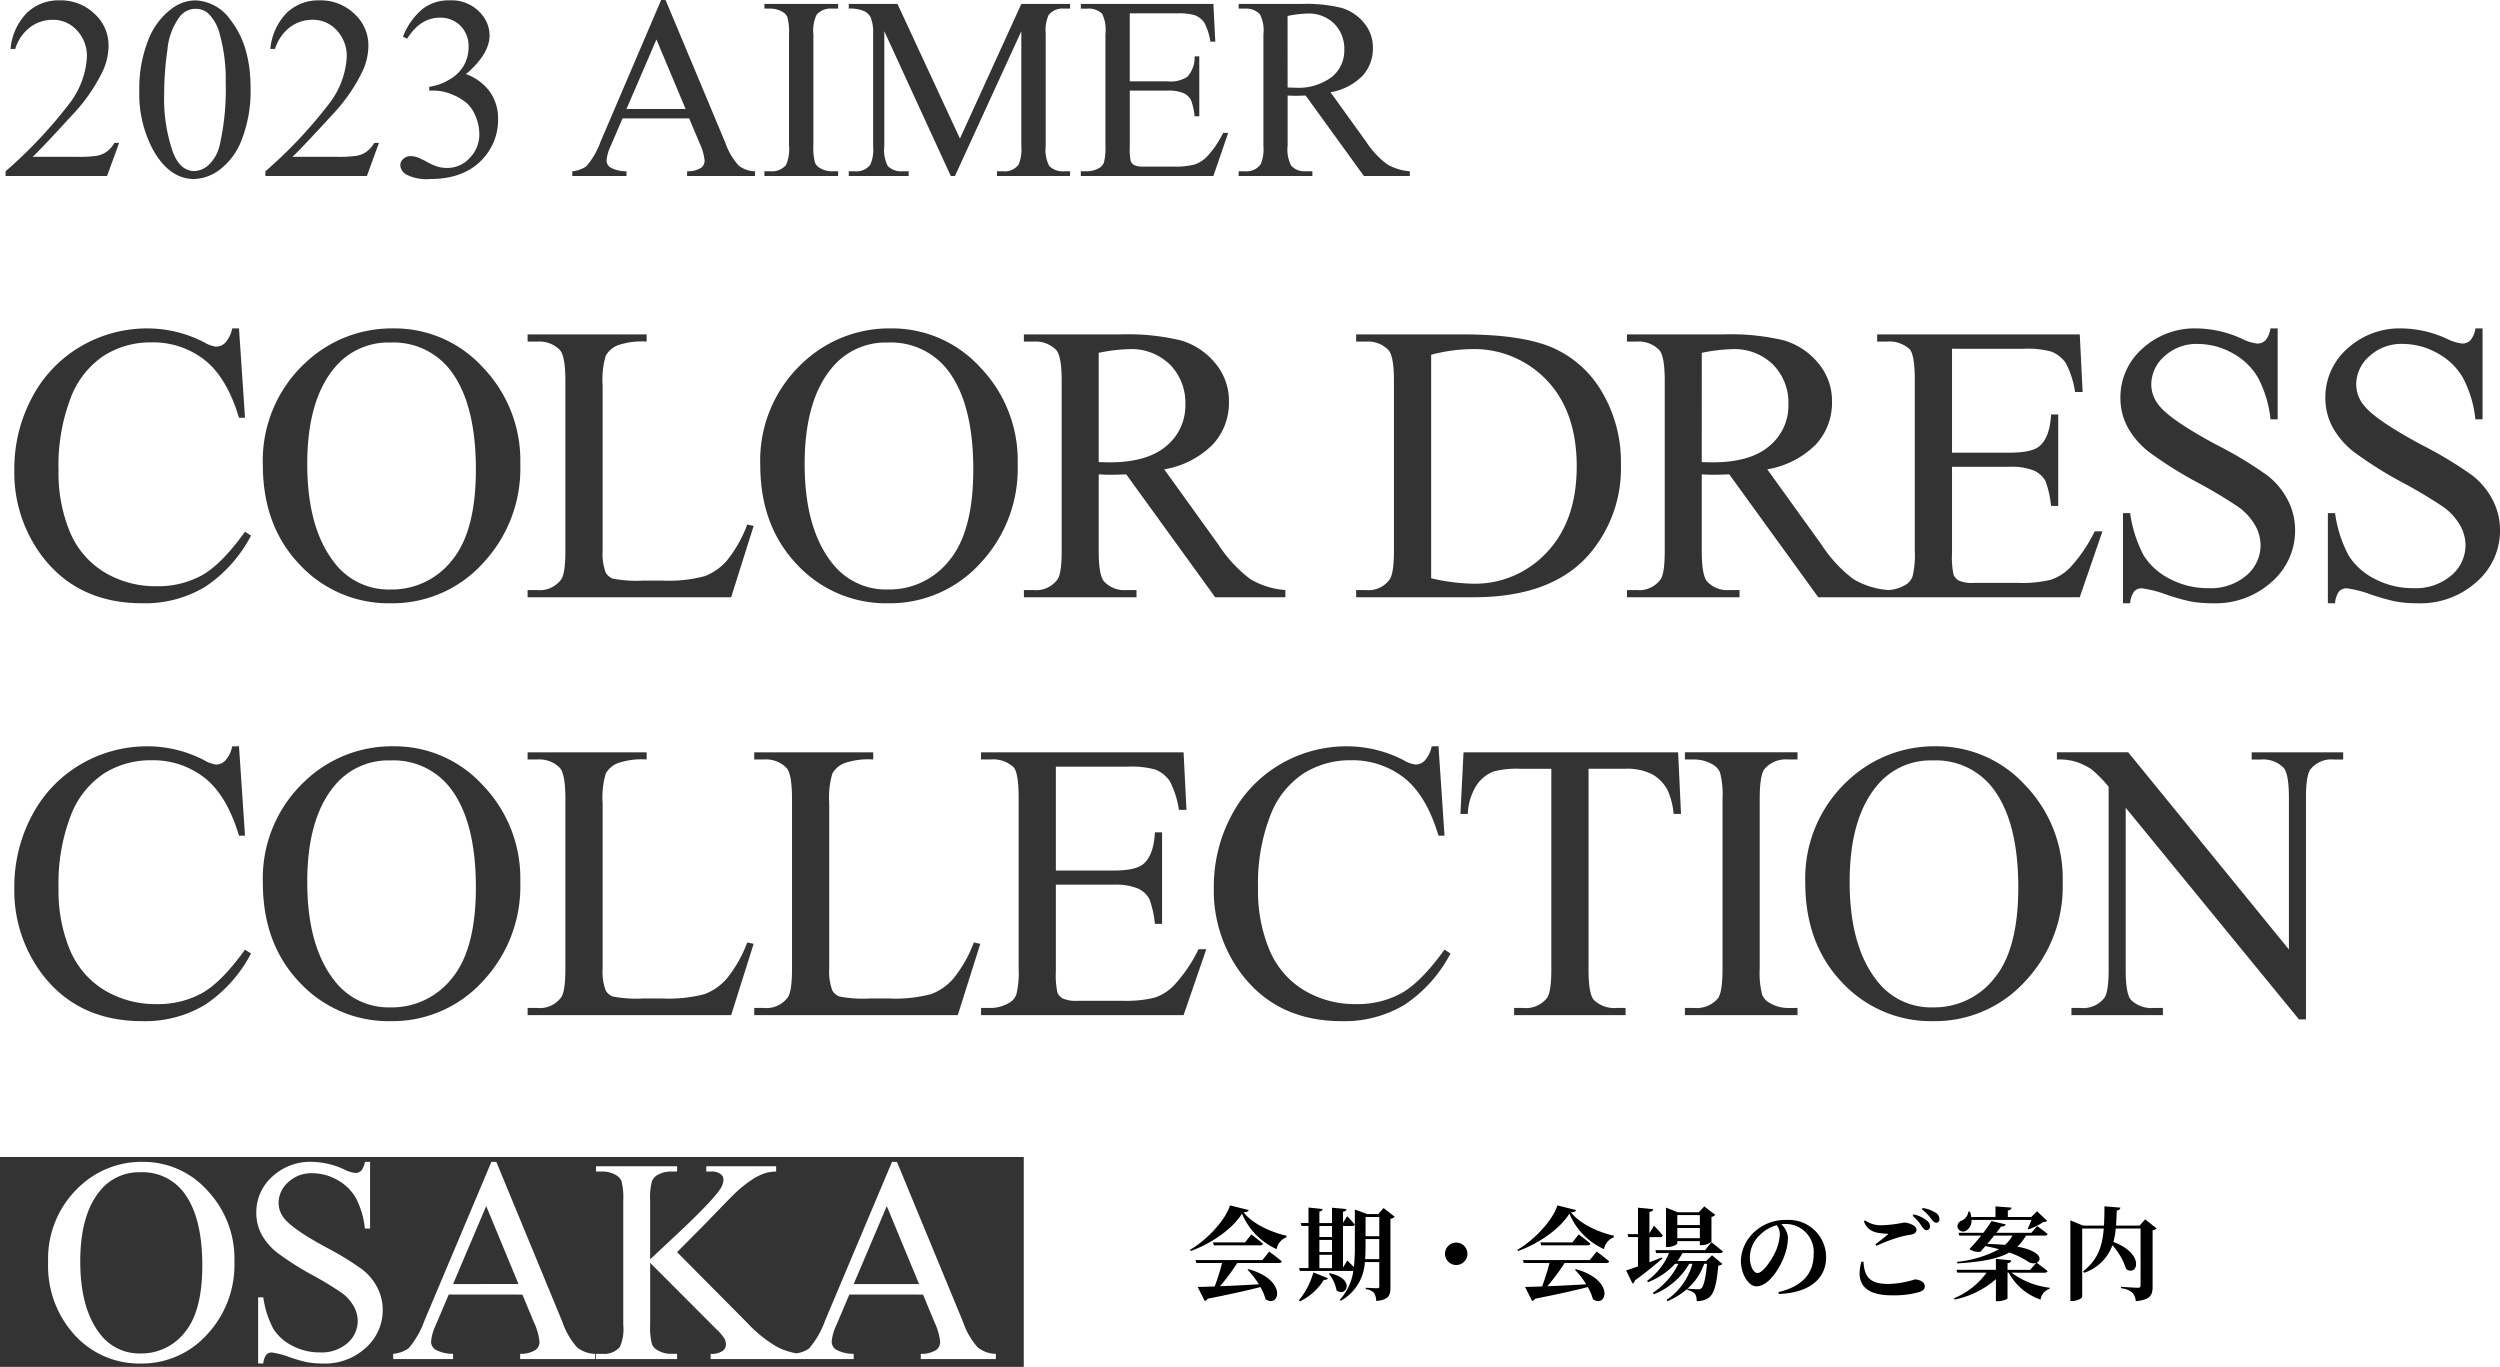
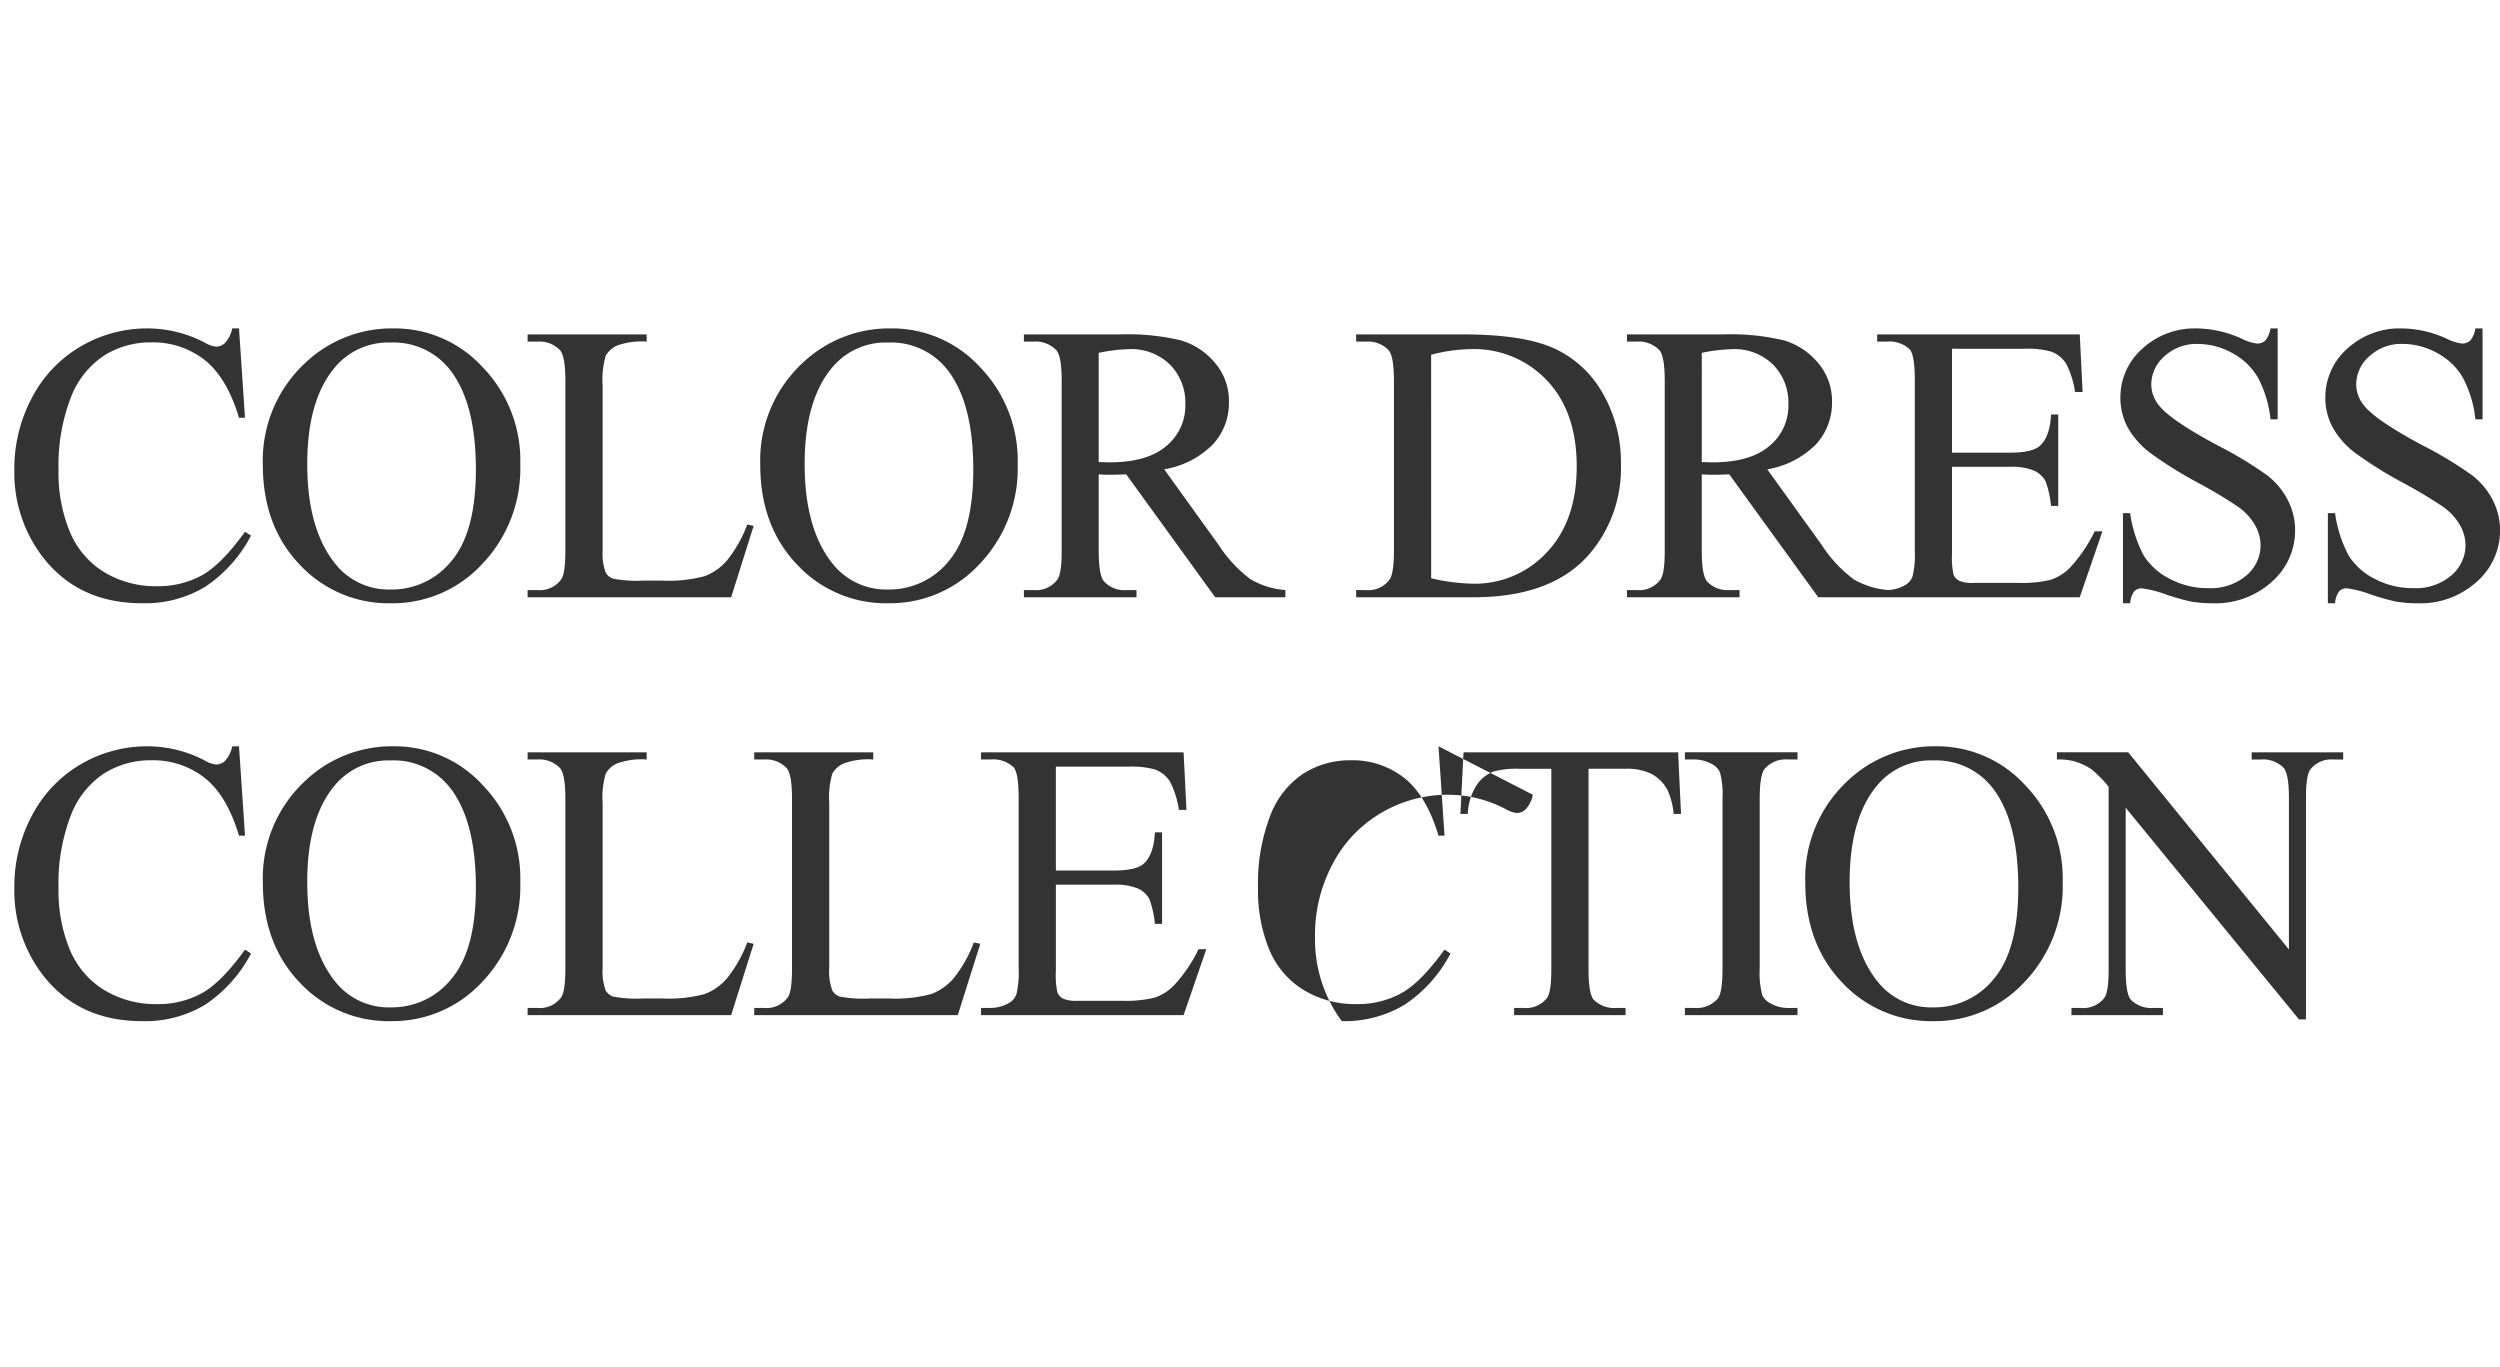
<svg xmlns="http://www.w3.org/2000/svg" height="189.381" viewBox="0 0 346.376 189.381" width="346.376">
-   <path d="m-57.092-4.452h-9.268l.112.406h3.57a31.091 31.091 0 0 1 -1.022 3.246c-.98.042-1.792.07-2.366.07l.98 1.946a.591.591 0 0 0 .406-.306c3.332-.672 5.628-1.176 7.308-1.624a6.878 6.878 0 0 1 .714 1.68c1.862 1.33 3.164-2.618-2.366-4.158l-.126.084a12.237 12.237 0 0 1 1.568 2.016c-1.988.112-3.85.21-5.39.266a27.84 27.84 0 0 0 2.394-3.22h5.778c.21 0 .35-.07.392-.224-.658-.56-1.736-1.358-1.736-1.358zm-2.408-2.448h-4.438l.112.406h6.44c.2 0 .336-.07.378-.224-.616-.532-1.624-1.288-1.624-1.288zm-2.086-5.124c-.574 1.946-3.094 4.732-5.544 6.16l.1.154c2.87-1.008 5.838-3.108 7.112-5.18a9.33 9.33 0 0 0 4.8 4.928 2.126 2.126 0 0 1 1.344-1.638l.014-.224c-2.1-.476-4.676-1.61-5.936-3.234.448-.042.644-.126.7-.322zm9.7 13.286a7.833 7.833 0 0 0 3.3-2.968c.308.028.5-.07.574-.224l-2.016-.812a10.657 10.657 0 0 1 -2.016 3.878zm4-3.808a4.964 4.964 0 0 1 1.064 2.3c1.358 1.036 2.7-1.624-.938-2.38zm5.026-2.03c.042-.546.056-1.106.056-1.638v-1.15h1.9v2.786zm1.96-5.838v2.66h-1.9v-2.66zm-8.3 5.234h1.75v1.848h-1.75zm1.75-3.99v1.526h-1.75v-1.526zm-1.75 1.932h1.75v1.68h-1.75zm8.89-4.424-.728.84h-1.512l-1.736-.63v5.252a21.868 21.868 0 0 1 -.14 2.73c-.406-.448-.9-.924-.9-.924l-.6.98v-5.756h1.26c.182 0 .322-.07.35-.224-.364-.462-1.036-1.134-1.036-1.134l-.574.924v-1.54c.35-.056.448-.2.476-.378l-2-.182v2.128h-1.75v-1.6c.322-.056.42-.182.448-.35l-1.96-.2v2.142h-1.078l.112.406h.966v5.838h-1.3l.112.392h7.406a7.525 7.525 0 0 1 -1.876 4l.154.126a6.519 6.519 0 0 0 3.316-5.35h2v3.346c0 .2-.056.28-.294.28-.28 0-1.582-.07-1.582-.07v.2a1.787 1.787 0 0 1 1.154.516 2.155 2.155 0 0 1 .294 1.12c1.75-.168 1.974-.784 1.974-1.876v-9.506a1.006 1.006 0 0 0 .588-.294zm11.62 6.342a1.559 1.559 0 0 0 -1.55-1.554 1.559 1.559 0 0 0 -1.554 1.554 1.559 1.559 0 0 0 1.554 1.554 1.559 1.559 0 0 0 1.554-1.554zm16.954.868h-9.264l.112.406h3.57a31.091 31.091 0 0 1 -1.022 3.246c-.98.042-1.792.07-2.366.07l.98 1.946a.591.591 0 0 0 .406-.306c3.332-.672 5.628-1.176 7.308-1.624a6.878 6.878 0 0 1 .712 1.68c1.862 1.33 3.164-2.618-2.366-4.158l-.126.084a12.237 12.237 0 0 1 1.568 2.016c-1.988.112-3.85.21-5.39.266a27.84 27.84 0 0 0 2.394-3.22h5.782c.21 0 .35-.07.392-.224-.654-.56-1.734-1.358-1.734-1.358zm-2.404-2.448h-4.438l.112.406h6.44c.2 0 .336-.07.378-.224-.616-.532-1.624-1.288-1.624-1.288zm-2.086-5.124c-.574 1.946-3.094 4.732-5.544 6.16l.1.154c2.87-1.008 5.838-3.108 7.112-5.18a9.33 9.33 0 0 0 4.8 4.928 2.126 2.126 0 0 1 1.344-1.638l.014-.224c-2.1-.476-4.676-1.61-5.936-3.234.448-.042.644-.126.7-.322zm19.74 1.344v1.38h-3.122v-1.386zm-3.122 3.204v-1.414h3.122v1.414zm0 .406h3.122v.56h.28a2.1 2.1 0 0 0 1.33-.5v-3.42a.9.9 0 0 0 .532-.28l-1.526-1.176-.756.812h-2.912l-1.638-.644v5.46h.224c.658 0 1.344-.35 1.344-.49zm-2.128 2.254c-.588.224-1.176.462-1.736.672v-3.486h1.484c.2 0 .322-.07.364-.224a16.432 16.432 0 0 0 -1.218-1.358l-.63 1.064v-2.982c.392-.042.49-.182.518-.378l-2.1-.2v3.668h-1.446l.112.406h1.33v4.06c-.714.252-1.288.448-1.638.56l.882 1.82a.554.554 0 0 0 .322-.434 46.713 46.713 0 0 0 3.812-3.048zm6.244.882c-.182 2-.462 3.136-.8 3.416a.8.8 0 0 1 -.476.112c-.28 0-.98-.042-1.428-.084a8.115 8.115 0 0 0 2.31-3.444zm-.108-.392h-3.994a7.588 7.588 0 0 0 .7-1.092h5.194c.21 0 .35-.07.392-.224-.602-.532-1.582-1.288-1.582-1.288l-.868 1.106h-6.888l.112.406h1.778a9 9 0 0 1 -3.038 3.85l.126.182a10.06 10.06 0 0 0 3.752-2.548h.462a10.115 10.115 0 0 1 -3.546 4.018l.154.2a9.944 9.944 0 0 0 4.89-4.218h.434a8.768 8.768 0 0 1 -3.57 5l.112.182a10.372 10.372 0 0 0 2.772-1.724v.182a1.884 1.884 0 0 1 1.036.5 1.628 1.628 0 0 1 .238 1.022 2.721 2.721 0 0 0 1.666-.444c.728-.518 1.12-1.82 1.33-4.466a.879.879 0 0 0 .574-.238l-1.428-1.19zm10.2-3.752a6.74 6.74 0 0 1 -.63 2.52c-.448.966-1.68 2.9-2.464 2.9-.588 0-1.064-1.036-1.064-2.142a4.318 4.318 0 0 1 1.26-3 5.415 5.415 0 0 1 2.464-1.484 2.061 2.061 0 0 1 .434 1.206zm-.14 8.33c4.7-.2 6.552-2.464 6.552-5.11a5.185 5.185 0 0 0 -5.5-5.152 6.288 6.288 0 0 0 -4.256 1.5 5.659 5.659 0 0 0 -2.056 4.156c0 1.82 1.036 3.542 2.156 3.542 1.708 0 3.276-2.548 3.906-4.326a7.386 7.386 0 0 0 .462-2.492 2.9 2.9 0 0 0 -.924-1.778 3.77 3.77 0 0 1 .56-.042 3.881 3.881 0 0 1 3.92 4.228c0 2.422-1.33 4.368-4.872 5.208zm11.44-4.466c-.77 2.7.126 4.648 4.214 4.648a13.083 13.083 0 0 0 3.794-.448c.6-.224.77-.406.77-.854 0-.588-.854-.9-1.372-.9a13.445 13.445 0 0 1 -3.64.63c-2.772 0-3.346-1.12-3.486-3.094zm2.072-2.212a24.216 24.216 0 0 1 3.328-1.246c.518-.14 1.05-.224 1.5-.308.5-.1.728-.308.728-.7 0-.532-1.078-.966-1.75-.966a17.427 17.427 0 0 1 -2.884.364 3.763 3.763 0 0 1 -2.494-.672l-.154.14c.554 1.47 1.754 1.652 3.196 1.708.168.014.182.056.07.154-.406.336-1.12.91-1.666 1.316zm6.3-5.054a6.152 6.152 0 0 1 1.274 1.288c.28.35.434.56.714.56a.432.432 0 0 0 .448-.49 1.034 1.034 0 0 0 -.49-.868 4.59 4.59 0 0 0 -1.82-.672zm-1.274.9a6.835 6.835 0 0 1 1.26 1.442c.224.336.406.532.63.546a.489.489 0 0 0 .518-.5 1.032 1.032 0 0 0 -.406-.808 4.618 4.618 0 0 0 -1.862-.882zm16.45.574a8.358 8.358 0 0 1 -.532 1.232l.14.07a8.689 8.689 0 0 0 2.044-1.012c.28-.014.434-.056.532-.168l-1.4-1.33-.8.8h-3.246v-.9c.378-.07.49-.21.5-.406l-2.212-.168v1.47h-3.36a3.179 3.179 0 0 0 -.182-.742h-.21a1.591 1.591 0 0 1 -.9 1.232.842.842 0 0 0 -.588 1.008.815.815 0 0 0 1.162.406 1.589 1.589 0 0 0 .756-1.5zm-2.618 2.166a5.113 5.113 0 0 1 -1.036 1.288c-.714-.07-1.54-.112-2.464-.126.322-.378.658-.784.952-1.162zm4.48 5.14c.2 0 .336-.07.378-.224-.546-.448-1.358-1.05-1.512-1.162.77-.336.714-1.6-2.674-2.226a6.9 6.9 0 0 0 1.2-1.526h2.618c.2 0 .336-.07.378-.224-.56-.476-1.456-1.092-1.456-1.092l-.784.924h-4.868c.28-.35.5-.644.658-.868.378.028.56-.1.644-.294l-1.96-.462a19.5 19.5 0 0 1 -1.132 1.622h-3.446l.112.392h3.024a24.521 24.521 0 0 1 -1.624 1.862 2.265 2.265 0 0 0 1.5.392q.315-.336.714-.8c.686.126 1.316.28 1.89.434a15.792 15.792 0 0 1 -5.826 1.752l.056.21c3.416-.21 5.628-.63 7.182-1.512a11.944 11.944 0 0 1 2.646 1.288 1.235 1.235 0 0 0 1.078.154l-.812.966h-3.15v-.924c.392-.056.49-.2.518-.392l-2.128-.2v1.512h-5.46l.112.392h4.06a10.641 10.641 0 0 1 -4.508 3.546l.084.182a12.531 12.531 0 0 0 5.712-2.828v3.052h.266c.644 0 1.344-.266 1.344-.392v-3.554h.168a7.879 7.879 0 0 0 4.41 3.724 1.807 1.807 0 0 1 1.246-1.486l.014-.154a11.019 11.019 0 0 1 -5.282-2.084zm13.9-7.392-.77.868h-3.26c.042-.658.07-1.358.1-2.1.336-.042.476-.2.5-.392l-2.21-.184c0 .952-.014 1.848-.07 2.674h-2.884l-1.764-.728v11.172h.266c.7 0 1.372-.392 1.372-.6v-9.438h2.982c-.182 2.422-.8 4.326-2.856 5.922l.154.21a6.3 6.3 0 0 0 3.906-3.822 9.107 9.107 0 0 1 1.9 3.3c1.568 1.12 2.688-2.086-1.764-3.752a9.564 9.564 0 0 0 .322-1.862h3.444v7.886c0 .21-.084.322-.35.322-.462 0-2.366-.126-2.366-.126v.2a2.787 2.787 0 0 1 1.568.6 1.835 1.835 0 0 1 .476 1.19c2.044-.2 2.338-.868 2.338-2v-7.816a1.147 1.147 0 0 0 .56-.266z" transform="translate(232 179.033)" />
  <g fill="#333">
    <path d="m33.113-37.249.833 12.38h-.833q-1.665-5.559-4.753-8a11.579 11.579 0 0 0 -7.412-2.444 12.061 12.061 0 0 0 -6.553 1.84 12.168 12.168 0 0 0 -4.606 5.868 26.136 26.136 0 0 0 -1.679 10.015 21.271 21.271 0 0 0 1.585 8.567 11.872 11.872 0 0 0 4.767 5.559 13.71 13.71 0 0 0 7.264 1.934 12.6 12.6 0 0 0 6.257-1.517q2.717-1.518 5.962-6.03l.833.537a19.12 19.12 0 0 1 -6.392 7.117 16.178 16.178 0 0 1 -8.674 2.256q-9.05 0-14.019-6.714a19.2 19.2 0 0 1 -3.706-11.763 20.889 20.889 0 0 1 2.444-10.017 17.682 17.682 0 0 1 6.727-7.076 18.176 18.176 0 0 1 9.359-2.511 17.153 17.153 0 0 1 7.788 1.934 4.226 4.226 0 0 0 1.611.591 1.773 1.773 0 0 0 1.262-.51 4.185 4.185 0 0 0 .994-2.014zm21.487 0a16.516 16.516 0 0 1 12.286 5.385 18.589 18.589 0 0 1 5.2 13.441 19.144 19.144 0 0 1 -5.241 13.777 16.89 16.89 0 0 1 -12.675 5.479 16.8 16.8 0 0 1 -12.636-5.345q-5.116-5.344-5.116-13.831a18.424 18.424 0 0 1 5.908-14.157 17.429 17.429 0 0 1 12.274-4.749zm-.51 1.96a9.609 9.609 0 0 0 -7.842 3.625q-3.679 4.512-3.679 13.213 0 8.916 3.813 13.723a9.423 9.423 0 0 0 7.734 3.652 10.568 10.568 0 0 0 8.473-4q3.344-4 3.344-12.622 0-9.346-3.679-13.938a9.923 9.923 0 0 0 -8.165-3.652zm49.443 25.217.886.188-3.119 9.884h-28.2v-.994h1.37a3.662 3.662 0 0 0 3.3-1.5q.564-.859.564-3.975v-23.5q0-3.411-.752-4.27a3.945 3.945 0 0 0 -3.115-1.182h-1.367v-.994h16.494v.994a10.061 10.061 0 0 0 -4.069.537 3.285 3.285 0 0 0 -1.6 1.423 11.718 11.718 0 0 0 -.43 4.109v22.88a7.444 7.444 0 0 0 .43 3.062 1.919 1.919 0 0 0 .994.833 17.433 17.433 0 0 0 4.189.269h2.659a19.263 19.263 0 0 0 5.881-.618 7.658 7.658 0 0 0 3.088-2.189 17.937 17.937 0 0 0 2.796-4.956zm19.983-27.178a16.516 16.516 0 0 1 12.284 5.386 18.589 18.589 0 0 1 5.2 13.441 19.144 19.144 0 0 1 -5.237 13.777 16.89 16.89 0 0 1 -12.678 5.479 16.8 16.8 0 0 1 -12.635-5.345q-5.116-5.344-5.116-13.831a18.424 18.424 0 0 1 5.908-14.157 17.429 17.429 0 0 1 12.273-4.749zm-.51 1.96a9.609 9.609 0 0 0 -7.842 3.625q-3.679 4.512-3.679 13.213 0 8.916 3.813 13.723a9.423 9.423 0 0 0 7.734 3.652 10.568 10.568 0 0 0 8.473-4q3.344-4 3.344-12.622 0-9.346-3.679-13.938a9.923 9.923 0 0 0 -8.17-3.651zm55.081 35.29h-9.722l-12.326-17.026q-1.37.054-2.229.054-.349 0-.752-.013t-.833-.04v10.58q0 3.438.752 4.27a3.826 3.826 0 0 0 3.062 1.182h1.423v.993h-15.6v-.994h1.37a3.662 3.662 0 0 0 3.3-1.5q.564-.833.564-3.948v-23.529q0-3.438-.752-4.27a3.945 3.945 0 0 0 -3.115-1.182h-1.37v-.994h13.267a31.549 31.549 0 0 1 8.553.846 9.785 9.785 0 0 1 4.673 3.115 8.105 8.105 0 0 1 1.92 5.411 8.5 8.5 0 0 1 -2.189 5.828 12.362 12.362 0 0 1 -6.781 3.491l7.52 10.447a18.685 18.685 0 0 0 4.431 4.78 11.162 11.162 0 0 0 4.834 1.5zm-25.862-18.718q.51 0 .886.013t.618.013q5.21 0 7.855-2.256a7.22 7.22 0 0 0 2.645-5.747 7.5 7.5 0 0 0 -2.135-5.546 7.642 7.642 0 0 0 -5.653-2.135 23.7 23.7 0 0 0 -4.216.51zm35.669 18.718v-.994h1.37a3.617 3.617 0 0 0 3.276-1.477q.591-.886.591-3.975v-23.525q0-3.411-.752-4.27a3.945 3.945 0 0 0 -3.115-1.182h-1.37v-.994h14.824q8.164 0 12.421 1.853a14.778 14.778 0 0 1 6.848 6.177 19.054 19.054 0 0 1 2.592 9.99 18.221 18.221 0 0 1 -4.619 12.7q-5.184 5.697-15.792 5.697zm10.393-2.632a27.428 27.428 0 0 0 5.72.752 13.58 13.58 0 0 0 10.339-4.377q4.109-4.377 4.109-11.87 0-7.546-4.109-11.9a13.872 13.872 0 0 0 -10.554-4.351 22.8 22.8 0 0 0 -5.505.779zm63.354 2.632h-9.722l-12.326-17.026q-1.37.054-2.229.054-.349 0-.752-.013t-.833-.04v10.58q0 3.438.752 4.27a3.826 3.826 0 0 0 3.062 1.182h1.423v.993h-15.6v-.994h1.37a3.662 3.662 0 0 0 3.3-1.5q.564-.833.564-3.948v-23.529q0-3.438-.752-4.27a3.945 3.945 0 0 0 -3.115-1.182h-1.37v-.994h13.267a31.549 31.549 0 0 1 8.553.846 9.785 9.785 0 0 1 4.673 3.115 8.105 8.105 0 0 1 1.92 5.411 8.5 8.5 0 0 1 -2.189 5.828 12.362 12.362 0 0 1 -6.781 3.491l7.52 10.447a18.685 18.685 0 0 0 4.431 4.78 11.162 11.162 0 0 0 4.834 1.5zm-25.862-18.718q.51 0 .886.013t.618.013q5.21 0 7.855-2.256a7.22 7.22 0 0 0 2.645-5.747 7.5 7.5 0 0 0 -2.135-5.546 7.642 7.642 0 0 0 -5.648-2.134 23.7 23.7 0 0 0 -4.216.51zm34.673-15.71v14.395h8q3.115 0 4.163-.94 1.4-1.235 1.558-4.351h.994v12.676h-.994a13.86 13.86 0 0 0 -.752-3.411 3.362 3.362 0 0 0 -1.584-1.477 8.09 8.09 0 0 0 -3.384-.537h-8v12a11.151 11.151 0 0 0 .215 2.941 1.689 1.689 0 0 0 .752.833 4.567 4.567 0 0 0 2.041.309h6.177a16.735 16.735 0 0 0 4.485-.43 6.689 6.689 0 0 0 2.686-1.692 20.665 20.665 0 0 0 3.411-5.022h1.074l-3.144 9.134h-28.064v-.994h1.289a5.108 5.108 0 0 0 2.444-.618 2.259 2.259 0 0 0 1.168-1.288 12.638 12.638 0 0 0 .309-3.518v-23.66q0-3.464-.7-4.27a4.16 4.16 0 0 0 -3.223-1.074h-1.289v-.994h28.066l.4 7.976h-1.05a12.583 12.583 0 0 0 -1.249-3.948 4.288 4.288 0 0 0 -2.028-1.638 12.164 12.164 0 0 0 -3.787-.4zm45.119-2.82v12.6h-.994a15.69 15.69 0 0 0 -1.732-5.774 9.012 9.012 0 0 0 -3.558-3.411 9.843 9.843 0 0 0 -4.78-1.262 6.5 6.5 0 0 0 -4.619 1.705 5.189 5.189 0 0 0 -1.826 3.881 4.6 4.6 0 0 0 1.155 3.035q1.665 2.014 7.922 5.371a54.745 54.745 0 0 1 6.969 4.2 10.251 10.251 0 0 1 2.874 3.451 9.092 9.092 0 0 1 1.007 4.163 9.426 9.426 0 0 1 -3.209 7.13 11.622 11.622 0 0 1 -8.259 2.992 17.481 17.481 0 0 1 -2.981-.242 30.431 30.431 0 0 1 -3.451-.98 15.473 15.473 0 0 0 -3.317-.846 1.407 1.407 0 0 0 -1.061.4 3.208 3.208 0 0 0 -.577 1.665h-.994v-12.485h.994a17.651 17.651 0 0 0 1.88 5.868 9.03 9.03 0 0 0 3.612 3.236 11.2 11.2 0 0 0 5.331 1.289 7.581 7.581 0 0 0 5.3-1.772 5.49 5.49 0 0 0 1.947-4.189 5.68 5.68 0 0 0 -.739-2.712 8.083 8.083 0 0 0 -2.3-2.551 65.846 65.846 0 0 0 -5.72-3.424 55.49 55.49 0 0 1 -6.647-4.176 11.264 11.264 0 0 1 -2.994-3.437 8.528 8.528 0 0 1 -1.021-4.136 8.965 8.965 0 0 1 3.008-6.754 10.717 10.717 0 0 1 7.654-2.833 15.355 15.355 0 0 1 6.15 1.423 6.327 6.327 0 0 0 2.122.671 1.6 1.6 0 0 0 1.141-.416 3.323 3.323 0 0 0 .712-1.678zm28.388 0v12.6h-.994a15.69 15.69 0 0 0 -1.732-5.774 9.012 9.012 0 0 0 -3.558-3.411 9.843 9.843 0 0 0 -4.775-1.267 6.5 6.5 0 0 0 -4.619 1.705 5.189 5.189 0 0 0 -1.826 3.881 4.6 4.6 0 0 0 1.155 3.035q1.665 2.014 7.922 5.371a54.745 54.745 0 0 1 6.969 4.2 10.251 10.251 0 0 1 2.874 3.451 9.092 9.092 0 0 1 1.007 4.163 9.426 9.426 0 0 1 -3.209 7.13 11.622 11.622 0 0 1 -8.264 2.997 17.481 17.481 0 0 1 -2.981-.242 30.431 30.431 0 0 1 -3.451-.98 15.473 15.473 0 0 0 -3.317-.846 1.407 1.407 0 0 0 -1.061.4 3.208 3.208 0 0 0 -.577 1.665h-.994v-12.485h.994a17.651 17.651 0 0 0 1.88 5.868 9.03 9.03 0 0 0 3.612 3.236 11.2 11.2 0 0 0 5.331 1.289 7.581 7.581 0 0 0 5.3-1.772 5.49 5.49 0 0 0 1.955-4.19 5.68 5.68 0 0 0 -.739-2.712 8.083 8.083 0 0 0 -2.3-2.551 65.846 65.846 0 0 0 -5.72-3.424 55.49 55.49 0 0 1 -6.647-4.176 11.264 11.264 0 0 1 -2.994-3.437 8.528 8.528 0 0 1 -1.021-4.136 8.965 8.965 0 0 1 3.008-6.754 10.717 10.717 0 0 1 7.654-2.833 15.355 15.355 0 0 1 6.15 1.423 6.327 6.327 0 0 0 2.122.671 1.6 1.6 0 0 0 1.141-.416 3.323 3.323 0 0 0 .712-1.678z" transform="translate(0 82.75)" />
-     <path d="m16.506-4.588-1.67 4.588h-14.063v-.65a63.476 63.476 0 0 0 8.737-9.25 11.687 11.687 0 0 0 2.531-6.557 5.186 5.186 0 0 0 -1.389-3.727 4.427 4.427 0 0 0 -3.322-1.455 5.191 5.191 0 0 0 -3.155 1.029 5.968 5.968 0 0 0 -2.066 3.01h-.65a8.178 8.178 0 0 1 2.259-4.992 6.315 6.315 0 0 1 4.544-1.74 6.72 6.72 0 0 1 4.838 1.867 5.894 5.894 0 0 1 1.942 4.395 8.509 8.509 0 0 1 -.844 3.621 23.87 23.87 0 0 1 -4.214 6.029q-4.377 4.781-5.466 5.766h6.222a17 17 0 0 0 2.66-.141 3.47 3.47 0 0 0 1.38-.571 3.74 3.74 0 0 0 1.072-1.222zm2.794-7.189a18.159 18.159 0 0 1 1.23-7.022 9.827 9.827 0 0 1 3.27-4.386 5.518 5.518 0 0 1 3.27-1.143 6.221 6.221 0 0 1 4.922 2.795q2.725 3.463 2.725 9.387a18.5 18.5 0 0 1 -1.2 7.049 9.327 9.327 0 0 1 -3.05 4.21 6.241 6.241 0 0 1 -3.572 1.309q-3.41 0-5.678-4.025a16.375 16.375 0 0 1 -1.917-8.174zm3.445.439a22.423 22.423 0 0 0 1.214 8.038q1 2.619 2.988 2.619a3.12 3.12 0 0 0 1.969-.853 5.427 5.427 0 0 0 1.547-2.856 34.739 34.739 0 0 0 .809-8.525 23.339 23.339 0 0 0 -.844-6.8 6.036 6.036 0 0 0 -1.635-2.865 2.688 2.688 0 0 0 -1.74-.58 2.764 2.764 0 0 0 -2.127 1.06 8.956 8.956 0 0 0 -1.726 4.592 42.649 42.649 0 0 0 -.454 6.17zm29.76 6.75-1.669 4.588h-14.063v-.65a63.476 63.476 0 0 0 8.737-9.25 11.687 11.687 0 0 0 2.531-6.557 5.186 5.186 0 0 0 -1.389-3.727 4.427 4.427 0 0 0 -3.322-1.459 5.191 5.191 0 0 0 -3.155 1.028 5.968 5.968 0 0 0 -2.066 3.015h-.65a8.178 8.178 0 0 1 2.259-4.992 6.315 6.315 0 0 1 4.544-1.74 6.72 6.72 0 0 1 4.838 1.867 5.894 5.894 0 0 1 1.942 4.395 8.509 8.509 0 0 1 -.844 3.621 23.87 23.87 0 0 1 -4.214 6.029q-4.377 4.781-5.467 5.766h6.223a17 17 0 0 0 2.66-.141 3.47 3.47 0 0 0 1.38-.571 3.74 3.74 0 0 0 1.072-1.222zm3.323-14.712a9.683 9.683 0 0 1 2.572-3.719 5.812 5.812 0 0 1 3.876-1.31 5.36 5.36 0 0 1 4.395 1.863 4.556 4.556 0 0 1 1.16 2.971q0 2.6-3.27 5.379a7.077 7.077 0 0 1 3.322 2.461 6.372 6.372 0 0 1 1.125 3.762 7.913 7.913 0 0 1 -1.969 5.361q-2.562 2.954-7.432 2.954a6.259 6.259 0 0 1 -3.278-.6 1.633 1.633 0 0 1 -.87-1.283 1.194 1.194 0 0 1 .413-.9 1.4 1.4 0 0 1 .993-.387 3.039 3.039 0 0 1 .9.141 10.559 10.559 0 0 1 1.354.642 8.592 8.592 0 0 0 1.459.659 4.85 4.85 0 0 0 1.389.193 4.18 4.18 0 0 0 3.116-1.387 4.6 4.6 0 0 0 1.327-3.283 6.336 6.336 0 0 0 -.615-2.707 4.8 4.8 0 0 0 -1-1.494 7.284 7.284 0 0 0 -2.074-1.274 6.7 6.7 0 0 0 -2.689-.571h-.562v-.527a7.263 7.263 0 0 0 2.786-1 5.3 5.3 0 0 0 2.03-1.986 5.236 5.236 0 0 0 .633-2.549 3.924 3.924 0 0 0 -1.134-2.927 3.861 3.861 0 0 0 -2.821-1.116q-2.725 0-4.553 2.918zm39.656 11.32h-9.228l-1.617 3.761a5.955 5.955 0 0 0 -.6 2.074 1.2 1.2 0 0 0 .519.958 4.531 4.531 0 0 0 2.242.537v.65h-7.505v-.65a4.045 4.045 0 0 0 1.934-.686 10.768 10.768 0 0 0 1.986-3.428l8.385-19.617h.615l8.3 19.828a9.038 9.038 0 0 0 1.819 3.1 3.709 3.709 0 0 0 2.276.8v.653h-9.41v-.65a3.526 3.526 0 0 0 1.925-.475 1.224 1.224 0 0 0 .5-.984 7.288 7.288 0 0 0 -.7-2.443zm-.492-1.3-4.043-9.633-4.149 9.632zm21.129 8.63v.65h-10.213v-.65h.844a2.545 2.545 0 0 0 2.145-.861 5.353 5.353 0 0 0 .422-2.707v-15.4a7.893 7.893 0 0 0 -.229-2.391 1.584 1.584 0 0 0 -.721-.756 3.332 3.332 0 0 0 -1.617-.422h-.844v-.65h10.213v.65h-.861a2.524 2.524 0 0 0 -2.127.861 5.167 5.167 0 0 0 -.439 2.707v15.4a7.893 7.893 0 0 0 .229 2.391 1.574 1.574 0 0 0 .738.756 3.233 3.233 0 0 0 1.6.422zm15.609.65-9.21-20.057v15.926a4.877 4.877 0 0 0 .475 2.742 2.606 2.606 0 0 0 2.057.738h.844v.651h-8.3v-.65h.844a2.422 2.422 0 0 0 2.145-.914 5.334 5.334 0 0 0 .387-2.566v-15.575a5.447 5.447 0 0 0 -.352-2.285 1.951 1.951 0 0 0 -.905-.853 4.856 4.856 0 0 0 -2.118-.343v-.65h6.75l8.653 18.65 8.508-18.65h6.75v.65h-.826a2.442 2.442 0 0 0 -2.162.914 5.334 5.334 0 0 0 -.387 2.566v15.575a4.73 4.73 0 0 0 .492 2.742 2.606 2.606 0 0 0 2.057.738h.826v.651h-10.129v-.65h.844a2.394 2.394 0 0 0 2.145-.914 5.334 5.334 0 0 0 .387-2.566v-15.927l-9.194 20.057zm24.8-22.535v9.422h5.238a4.27 4.27 0 0 0 2.725-.615 3.959 3.959 0 0 0 1.02-2.848h.65v8.3h-.65a9.072 9.072 0 0 0 -.492-2.232 2.2 2.2 0 0 0 -1.037-.967 5.3 5.3 0 0 0 -2.215-.352h-5.238v7.857a7.3 7.3 0 0 0 .141 1.925 1.106 1.106 0 0 0 .492.545 2.989 2.989 0 0 0 1.336.2h4.043a10.954 10.954 0 0 0 2.936-.281 4.378 4.378 0 0 0 1.758-1.107 13.526 13.526 0 0 0 2.232-3.287h.7l-2.052 5.975h-18.369v-.65h.844a3.343 3.343 0 0 0 1.6-.4 1.479 1.479 0 0 0 .765-.844 8.273 8.273 0 0 0 .2-2.3v-15.493a5.126 5.126 0 0 0 -.457-2.795 2.723 2.723 0 0 0 -2.109-.7h-.844v-.65h18.369l.264 5.221h-.68a8.236 8.236 0 0 0 -.817-2.584 2.807 2.807 0 0 0 -1.327-1.072 7.962 7.962 0 0 0 -2.479-.264zm38.798 22.535h-6.363l-8.065-11.145q-.9.035-1.459.035-.229 0-.492-.009t-.545-.026v6.926a4.867 4.867 0 0 0 .492 2.795 2.5 2.5 0 0 0 2 .773h.932v.651h-10.213v-.65h.9a2.4 2.4 0 0 0 2.162-.984 5.549 5.549 0 0 0 .369-2.584v-15.4a4.867 4.867 0 0 0 -.492-2.795 2.582 2.582 0 0 0 -2.039-.773h-.9v-.65h8.685a20.65 20.65 0 0 1 5.6.554 6.405 6.405 0 0 1 3.059 2.039 5.305 5.305 0 0 1 1.257 3.542 5.566 5.566 0 0 1 -1.433 3.814 8.092 8.092 0 0 1 -4.438 2.285l4.922 6.838a12.23 12.23 0 0 0 2.9 3.129 7.306 7.306 0 0 0 3.164.984zm-16.928-12.252q.334 0 .58.009t.4.009a7.745 7.745 0 0 0 5.142-1.477 4.726 4.726 0 0 0 1.731-3.762 4.911 4.911 0 0 0 -1.4-3.63 5 5 0 0 0 -3.7-1.4 15.513 15.513 0 0 0 -2.76.334z" transform="translate(0 24.381)" />
-     <path d="m33.113-37.249.833 12.38h-.833q-1.665-5.559-4.753-8a11.579 11.579 0 0 0 -7.412-2.444 12.061 12.061 0 0 0 -6.553 1.84 12.168 12.168 0 0 0 -4.606 5.868 26.136 26.136 0 0 0 -1.679 10.015 21.271 21.271 0 0 0 1.585 8.567 11.872 11.872 0 0 0 4.767 5.559 13.71 13.71 0 0 0 7.264 1.934 12.6 12.6 0 0 0 6.257-1.517q2.717-1.518 5.962-6.03l.833.537a19.12 19.12 0 0 1 -6.392 7.117 16.178 16.178 0 0 1 -8.674 2.256q-9.05 0-14.019-6.714a19.2 19.2 0 0 1 -3.706-11.763 20.889 20.889 0 0 1 2.444-10.017 17.682 17.682 0 0 1 6.727-7.076 18.176 18.176 0 0 1 9.359-2.511 17.153 17.153 0 0 1 7.788 1.934 4.226 4.226 0 0 0 1.611.591 1.773 1.773 0 0 0 1.262-.51 4.185 4.185 0 0 0 .994-2.014zm21.487 0a16.516 16.516 0 0 1 12.286 5.385 18.589 18.589 0 0 1 5.2 13.441 19.144 19.144 0 0 1 -5.241 13.777 16.89 16.89 0 0 1 -12.675 5.479 16.8 16.8 0 0 1 -12.636-5.345q-5.116-5.344-5.116-13.831a18.424 18.424 0 0 1 5.908-14.157 17.429 17.429 0 0 1 12.274-4.749zm-.51 1.96a9.609 9.609 0 0 0 -7.842 3.625q-3.679 4.512-3.679 13.213 0 8.916 3.813 13.723a9.423 9.423 0 0 0 7.734 3.652 10.568 10.568 0 0 0 8.473-4q3.344-4 3.344-12.622 0-9.346-3.679-13.938a9.923 9.923 0 0 0 -8.165-3.652zm49.443 25.217.886.188-3.119 9.884h-28.2v-.994h1.37a3.662 3.662 0 0 0 3.3-1.5q.564-.859.564-3.975v-23.5q0-3.411-.752-4.27a3.945 3.945 0 0 0 -3.115-1.182h-1.367v-.994h16.494v.994a10.061 10.061 0 0 0 -4.069.537 3.285 3.285 0 0 0 -1.6 1.423 11.718 11.718 0 0 0 -.43 4.109v22.88a7.444 7.444 0 0 0 .43 3.062 1.919 1.919 0 0 0 .994.833 17.433 17.433 0 0 0 4.189.269h2.659a19.263 19.263 0 0 0 5.881-.618 7.658 7.658 0 0 0 3.088-2.189 17.937 17.937 0 0 0 2.796-4.956zm31.4 0 .886.188-3.119 9.884h-28.2v-.994h1.37a3.662 3.662 0 0 0 3.3-1.5q.564-.859.564-3.975v-23.5q0-3.411-.752-4.27a3.945 3.945 0 0 0 -3.115-1.182h-1.367v-.994h16.49v.994a10.061 10.061 0 0 0 -4.069.537 3.285 3.285 0 0 0 -1.6 1.423 11.718 11.718 0 0 0 -.43 4.109v22.88a7.444 7.444 0 0 0 .43 3.062 1.919 1.919 0 0 0 .994.833 17.433 17.433 0 0 0 4.189.269h2.659a19.263 19.263 0 0 0 5.881-.618 7.658 7.658 0 0 0 3.088-2.189 17.937 17.937 0 0 0 2.796-4.956zm11.357-24.357v14.395h8q3.115 0 4.163-.94 1.4-1.235 1.558-4.351h.994v12.676h-.994a13.86 13.86 0 0 0 -.752-3.411 3.362 3.362 0 0 0 -1.584-1.477 8.09 8.09 0 0 0 -3.384-.537h-8v12a11.15 11.15 0 0 0 .215 2.941 1.689 1.689 0 0 0 .752.833 4.567 4.567 0 0 0 2.041.309h6.177a16.735 16.735 0 0 0 4.485-.43 6.689 6.689 0 0 0 2.686-1.692 20.665 20.665 0 0 0 3.411-5.022h1.074l-3.144 9.135h-28.064v-.994h1.289a5.108 5.108 0 0 0 2.444-.618 2.259 2.259 0 0 0 1.168-1.288 12.639 12.639 0 0 0 .309-3.518v-23.66q0-3.464-.7-4.27a4.16 4.16 0 0 0 -3.223-1.074h-1.289v-.994h28.064l.4 7.976h-1.047a12.583 12.583 0 0 0 -1.249-3.948 4.288 4.288 0 0 0 -2.028-1.638 12.164 12.164 0 0 0 -3.787-.4zm53.015-2.82.833 12.38h-.833q-1.665-5.559-4.753-8a11.579 11.579 0 0 0 -7.412-2.444 12.061 12.061 0 0 0 -6.553 1.84 12.168 12.168 0 0 0 -4.606 5.868 26.136 26.136 0 0 0 -1.681 10.015 21.27 21.27 0 0 0 1.584 8.567 11.872 11.872 0 0 0 4.767 5.559 13.71 13.71 0 0 0 7.264 1.934 12.6 12.6 0 0 0 6.257-1.517q2.712-1.517 5.962-6.029l.833.537a19.12 19.12 0 0 1 -6.392 7.117 16.178 16.178 0 0 1 -8.675 2.255q-9.05 0-14.019-6.714a19.2 19.2 0 0 1 -3.706-11.763 20.889 20.889 0 0 1 2.444-10.017 17.682 17.682 0 0 1 6.727-7.076 18.176 18.176 0 0 1 9.359-2.511 17.153 17.153 0 0 1 7.788 1.934 4.226 4.226 0 0 0 1.611.591 1.773 1.773 0 0 0 1.262-.51 4.185 4.185 0 0 0 .994-2.014zm33.2.833.4 8.54h-1.021a10.314 10.314 0 0 0 -.806-3.223 5.391 5.391 0 0 0 -2.216-2.3 7.726 7.726 0 0 0 -3.639-.739h-5.129v27.827q0 3.357.725 4.189a4.032 4.032 0 0 0 3.142 1.128h1.262v.994h-15.442v-.994h1.289a3.7 3.7 0 0 0 3.276-1.4q.591-.859.591-3.921v-27.818h-4.377a12.206 12.206 0 0 0 -3.625.376 4.978 4.978 0 0 0 -2.39 1.96 7.937 7.937 0 0 0 -1.182 3.921h-1.021l.43-8.54zm16.541 35.422v.994h-15.6v-.994h1.289a3.888 3.888 0 0 0 3.276-1.316q.645-.859.645-4.136v-23.525a12.058 12.058 0 0 0 -.349-3.652 2.42 2.42 0 0 0 -1.1-1.155 5.09 5.09 0 0 0 -2.471-.645h-1.289v-.994h15.6v.994h-1.317a3.856 3.856 0 0 0 -3.25 1.316q-.671.859-.671 4.136v23.526a12.058 12.058 0 0 0 .349 3.652 2.4 2.4 0 0 0 1.128 1.155 4.94 4.94 0 0 0 2.444.645zm19.254-36.255a16.516 16.516 0 0 1 12.286 5.385 18.589 18.589 0 0 1 5.2 13.441 19.144 19.144 0 0 1 -5.237 13.777 16.89 16.89 0 0 1 -12.675 5.479 16.8 16.8 0 0 1 -12.635-5.344q-5.116-5.344-5.116-13.831a18.424 18.424 0 0 1 5.907-14.158 17.429 17.429 0 0 1 12.27-4.749zm-.51 1.96a9.609 9.609 0 0 0 -7.842 3.625q-3.679 4.512-3.679 13.213 0 8.916 3.813 13.723a9.423 9.423 0 0 0 7.734 3.652 10.568 10.568 0 0 0 8.473-4q3.344-4 3.344-12.622 0-9.346-3.679-13.938a9.923 9.923 0 0 0 -8.161-3.652zm17.19-1.128h9.883l22.266 27.317v-21q0-3.357-.752-4.189a3.981 3.981 0 0 0 -3.142-1.128h-1.262v-.994h12.676v.994h-1.289a3.7 3.7 0 0 0 -3.276 1.4q-.591.859-.591 3.921v30.687h-.967l-24.01-29.326v22.424q0 3.357.725 4.189a4.032 4.032 0 0 0 3.142 1.128h1.289v.994h-12.672v-.994h1.262a3.731 3.731 0 0 0 3.3-1.4q.591-.859.591-3.921v-25.321a16.6 16.6 0 0 0 -2.4-2.444 8.826 8.826 0 0 0 -2.4-1.1 8.56 8.56 0 0 0 -2.363-.242z" transform="translate(0 140.648)" />
-     <path d="m0 29.08v-29.08h141.845v29.08zm40.069-1.361a21.922 21.922 0 0 0 2.5.719 12.485 12.485 0 0 0 2.158.177 8.344 8.344 0 0 0 5.977-2.2 6.958 6.958 0 0 0 2.323-5.231 6.738 6.738 0 0 0 -.729-3.054 7.5 7.5 0 0 0 -2.083-2.53 39.565 39.565 0 0 0 -5.044-3.084q-4.53-2.463-5.734-3.941a3.4 3.4 0 0 1 -.837-2.226 3.828 3.828 0 0 1 1.323-2.849 4.669 4.669 0 0 1 3.343-1.25 7.054 7.054 0 0 1 3.46.926 6.567 6.567 0 0 1 2.575 2.5 11.625 11.625 0 0 1 1.254 4.236h.719v-9.238h-.719a2.447 2.447 0 0 1 -.516 1.232 1.147 1.147 0 0 1 -.826.306 4.531 4.531 0 0 1 -1.535-.492 10.988 10.988 0 0 0 -4.451-1.046 7.7 7.7 0 0 0 -5.54 2.079 6.619 6.619 0 0 0 -2.177 4.955 6.32 6.32 0 0 0 .739 3.034 8.225 8.225 0 0 0 2.167 2.522 40.177 40.177 0 0 0 4.811 3.064 47.468 47.468 0 0 1 4.14 2.512 5.9 5.9 0 0 1 1.662 1.871 4.213 4.213 0 0 1 .535 1.99 4.05 4.05 0 0 1 -1.41 3.074 5.441 5.441 0 0 1 -3.839 1.3 8.019 8.019 0 0 1 -3.858-.946 6.56 6.56 0 0 1 -2.614-2.375 13.052 13.052 0 0 1 -1.361-4.305h-.719v9.162h.719a2.375 2.375 0 0 1 .418-1.222 1.011 1.011 0 0 1 .768-.3 11.064 11.064 0 0 1 2.401.629zm-29.124-23.557a13.608 13.608 0 0 0 -4.276 10.384 14.177 14.177 0 0 0 3.7 10.148 12.075 12.075 0 0 0 9.145 3.921 12.148 12.148 0 0 0 9.175-4.02 14.152 14.152 0 0 0 3.79-10.108 13.744 13.744 0 0 0 -3.761-9.862 11.88 11.88 0 0 0 -8.89-3.951 12.519 12.519 0 0 0 -8.883 3.488zm116.941 14.9 1.594 3.843a8.255 8.255 0 0 1 .778 2.739 1.38 1.38 0 0 1 -.554 1.1 3.855 3.855 0 0 1 -2.129.532v.724h10.4v-.729a4.06 4.06 0 0 1 -2.517-.9 10.154 10.154 0 0 1 -2.012-3.477l-9.176-22.22h-.68l-9.272 21.99a12.122 12.122 0 0 1 -2.2 3.842 3.779 3.779 0 0 1 -1.758.694 8.886 8.886 0 0 1 -2.748-.921 17.792 17.792 0 0 1 -4.082-3.3l-9.719-9.793 4.023-4.059q3.518-3.645 3.946-4.039a16.787 16.787 0 0 1 2.488-2 7.957 7.957 0 0 1 1.711-.837 5.7 5.7 0 0 1 1.555-.236v-.73h-9.68v.729h.6a2.155 2.155 0 0 1 1.38.344 1.024 1.024 0 0 1 .409.8 2.6 2.6 0 0 1 -.525 1.379q-1.205 1.794-6.978 7.153-2.275 2.128-2.663 2.5v-8.176a9.115 9.115 0 0 1 .234-2.6 1.7 1.7 0 0 1 .836-.946 3.732 3.732 0 0 1 1.769-.453h.895v-.73h-11.231v.729h.933a3.647 3.647 0 0 1 1.788.472 1.794 1.794 0 0 1 .8.828 9.189 9.189 0 0 1 .253 2.7v17.261a6.068 6.068 0 0 1 -.467 3.034 2.8 2.8 0 0 1 -2.371.965h-.936v.726h11.235v-.729h-.895a3.534 3.534 0 0 1 -1.769-.473 1.752 1.752 0 0 1 -.817-.847 8.966 8.966 0 0 1 -.253-2.679v-8.608l9.1 9.123a7.519 7.519 0 0 1 1.215 1.4 1.9 1.9 0 0 1 .185.847 1.088 1.088 0 0 1 -.5.857 2.684 2.684 0 0 1 -1.623.384v.725h19.822v-.729a4.953 4.953 0 0 1 -2.479-.6 1.355 1.355 0 0 1 -.573-1.074 6.747 6.747 0 0 1 .661-2.325l1.788-4.217zm-55.506 0 1.594 3.838a8.259 8.259 0 0 1 .777 2.739 1.379 1.379 0 0 1 -.554 1.1 3.853 3.853 0 0 1 -2.129.532v.729h10.4v-.729a4.059 4.059 0 0 1 -2.517-.9 10.142 10.142 0 0 1 -2.012-3.471l-9.175-22.226h-.68l-9.272 21.99a12.121 12.121 0 0 1 -2.2 3.842 4.433 4.433 0 0 1 -2.138.768v.726h8.3v-.729a4.951 4.951 0 0 1 -2.478-.6 1.354 1.354 0 0 1 -.573-1.074 6.739 6.739 0 0 1 .661-2.325l1.788-4.217zm-58.5 5.478q-2.76-3.527-2.76-10.069 0-6.384 2.663-9.695a6.916 6.916 0 0 1 5.676-2.66 7.144 7.144 0 0 1 5.909 2.68q2.662 3.37 2.663 10.227 0 6.325-2.42 9.261a7.609 7.609 0 0 1 -6.133 2.936 6.783 6.783 0 0 1 -5.598-2.684zm104.4-6.936 4.587-10.8 4.471 10.8zm-55.506 0 4.591-10.804 4.471 10.8z" transform="translate(0 160.301)" />
+     <path d="m33.113-37.249.833 12.38h-.833q-1.665-5.559-4.753-8a11.579 11.579 0 0 0 -7.412-2.444 12.061 12.061 0 0 0 -6.553 1.84 12.168 12.168 0 0 0 -4.606 5.868 26.136 26.136 0 0 0 -1.679 10.015 21.271 21.271 0 0 0 1.585 8.567 11.872 11.872 0 0 0 4.767 5.559 13.71 13.71 0 0 0 7.264 1.934 12.6 12.6 0 0 0 6.257-1.517q2.717-1.518 5.962-6.03l.833.537a19.12 19.12 0 0 1 -6.392 7.117 16.178 16.178 0 0 1 -8.674 2.256q-9.05 0-14.019-6.714a19.2 19.2 0 0 1 -3.706-11.763 20.889 20.889 0 0 1 2.444-10.017 17.682 17.682 0 0 1 6.727-7.076 18.176 18.176 0 0 1 9.359-2.511 17.153 17.153 0 0 1 7.788 1.934 4.226 4.226 0 0 0 1.611.591 1.773 1.773 0 0 0 1.262-.51 4.185 4.185 0 0 0 .994-2.014zm21.487 0a16.516 16.516 0 0 1 12.286 5.385 18.589 18.589 0 0 1 5.2 13.441 19.144 19.144 0 0 1 -5.241 13.777 16.89 16.89 0 0 1 -12.675 5.479 16.8 16.8 0 0 1 -12.636-5.345q-5.116-5.344-5.116-13.831a18.424 18.424 0 0 1 5.908-14.157 17.429 17.429 0 0 1 12.274-4.749zm-.51 1.96a9.609 9.609 0 0 0 -7.842 3.625q-3.679 4.512-3.679 13.213 0 8.916 3.813 13.723a9.423 9.423 0 0 0 7.734 3.652 10.568 10.568 0 0 0 8.473-4q3.344-4 3.344-12.622 0-9.346-3.679-13.938a9.923 9.923 0 0 0 -8.165-3.652zm49.443 25.217.886.188-3.119 9.884h-28.2v-.994h1.37a3.662 3.662 0 0 0 3.3-1.5q.564-.859.564-3.975v-23.5q0-3.411-.752-4.27a3.945 3.945 0 0 0 -3.115-1.182h-1.367v-.994h16.494v.994a10.061 10.061 0 0 0 -4.069.537 3.285 3.285 0 0 0 -1.6 1.423 11.718 11.718 0 0 0 -.43 4.109v22.88a7.444 7.444 0 0 0 .43 3.062 1.919 1.919 0 0 0 .994.833 17.433 17.433 0 0 0 4.189.269h2.659a19.263 19.263 0 0 0 5.881-.618 7.658 7.658 0 0 0 3.088-2.189 17.937 17.937 0 0 0 2.796-4.956zm31.4 0 .886.188-3.119 9.884h-28.2v-.994h1.37a3.662 3.662 0 0 0 3.3-1.5q.564-.859.564-3.975v-23.5q0-3.411-.752-4.27a3.945 3.945 0 0 0 -3.115-1.182h-1.367v-.994h16.49v.994a10.061 10.061 0 0 0 -4.069.537 3.285 3.285 0 0 0 -1.6 1.423 11.718 11.718 0 0 0 -.43 4.109v22.88a7.444 7.444 0 0 0 .43 3.062 1.919 1.919 0 0 0 .994.833 17.433 17.433 0 0 0 4.189.269h2.659a19.263 19.263 0 0 0 5.881-.618 7.658 7.658 0 0 0 3.088-2.189 17.937 17.937 0 0 0 2.796-4.956zm11.357-24.357v14.395h8q3.115 0 4.163-.94 1.4-1.235 1.558-4.351h.994v12.676h-.994a13.86 13.86 0 0 0 -.752-3.411 3.362 3.362 0 0 0 -1.584-1.477 8.09 8.09 0 0 0 -3.384-.537h-8v12a11.15 11.15 0 0 0 .215 2.941 1.689 1.689 0 0 0 .752.833 4.567 4.567 0 0 0 2.041.309h6.177a16.735 16.735 0 0 0 4.485-.43 6.689 6.689 0 0 0 2.686-1.692 20.665 20.665 0 0 0 3.411-5.022h1.074l-3.144 9.135h-28.064v-.994h1.289a5.108 5.108 0 0 0 2.444-.618 2.259 2.259 0 0 0 1.168-1.288 12.639 12.639 0 0 0 .309-3.518v-23.66q0-3.464-.7-4.27a4.16 4.16 0 0 0 -3.223-1.074h-1.289v-.994h28.064l.4 7.976h-1.047a12.583 12.583 0 0 0 -1.249-3.948 4.288 4.288 0 0 0 -2.028-1.638 12.164 12.164 0 0 0 -3.787-.4zm53.015-2.82.833 12.38h-.833q-1.665-5.559-4.753-8a11.579 11.579 0 0 0 -7.412-2.444 12.061 12.061 0 0 0 -6.553 1.84 12.168 12.168 0 0 0 -4.606 5.868 26.136 26.136 0 0 0 -1.681 10.015 21.27 21.27 0 0 0 1.584 8.567 11.872 11.872 0 0 0 4.767 5.559 13.71 13.71 0 0 0 7.264 1.934 12.6 12.6 0 0 0 6.257-1.517q2.712-1.517 5.962-6.029l.833.537a19.12 19.12 0 0 1 -6.392 7.117 16.178 16.178 0 0 1 -8.675 2.255a19.2 19.2 0 0 1 -3.706-11.763 20.889 20.889 0 0 1 2.444-10.017 17.682 17.682 0 0 1 6.727-7.076 18.176 18.176 0 0 1 9.359-2.511 17.153 17.153 0 0 1 7.788 1.934 4.226 4.226 0 0 0 1.611.591 1.773 1.773 0 0 0 1.262-.51 4.185 4.185 0 0 0 .994-2.014zm33.2.833.4 8.54h-1.021a10.314 10.314 0 0 0 -.806-3.223 5.391 5.391 0 0 0 -2.216-2.3 7.726 7.726 0 0 0 -3.639-.739h-5.129v27.827q0 3.357.725 4.189a4.032 4.032 0 0 0 3.142 1.128h1.262v.994h-15.442v-.994h1.289a3.7 3.7 0 0 0 3.276-1.4q.591-.859.591-3.921v-27.818h-4.377a12.206 12.206 0 0 0 -3.625.376 4.978 4.978 0 0 0 -2.39 1.96 7.937 7.937 0 0 0 -1.182 3.921h-1.021l.43-8.54zm16.541 35.422v.994h-15.6v-.994h1.289a3.888 3.888 0 0 0 3.276-1.316q.645-.859.645-4.136v-23.525a12.058 12.058 0 0 0 -.349-3.652 2.42 2.42 0 0 0 -1.1-1.155 5.09 5.09 0 0 0 -2.471-.645h-1.289v-.994h15.6v.994h-1.317a3.856 3.856 0 0 0 -3.25 1.316q-.671.859-.671 4.136v23.526a12.058 12.058 0 0 0 .349 3.652 2.4 2.4 0 0 0 1.128 1.155 4.94 4.94 0 0 0 2.444.645zm19.254-36.255a16.516 16.516 0 0 1 12.286 5.385 18.589 18.589 0 0 1 5.2 13.441 19.144 19.144 0 0 1 -5.237 13.777 16.89 16.89 0 0 1 -12.675 5.479 16.8 16.8 0 0 1 -12.635-5.344q-5.116-5.344-5.116-13.831a18.424 18.424 0 0 1 5.907-14.158 17.429 17.429 0 0 1 12.27-4.749zm-.51 1.96a9.609 9.609 0 0 0 -7.842 3.625q-3.679 4.512-3.679 13.213 0 8.916 3.813 13.723a9.423 9.423 0 0 0 7.734 3.652 10.568 10.568 0 0 0 8.473-4q3.344-4 3.344-12.622 0-9.346-3.679-13.938a9.923 9.923 0 0 0 -8.161-3.652zm17.19-1.128h9.883l22.266 27.317v-21q0-3.357-.752-4.189a3.981 3.981 0 0 0 -3.142-1.128h-1.262v-.994h12.676v.994h-1.289a3.7 3.7 0 0 0 -3.276 1.4q-.591.859-.591 3.921v30.687h-.967l-24.01-29.326v22.424q0 3.357.725 4.189a4.032 4.032 0 0 0 3.142 1.128h1.289v.994h-12.672v-.994h1.262a3.731 3.731 0 0 0 3.3-1.4q.591-.859.591-3.921v-25.321a16.6 16.6 0 0 0 -2.4-2.444 8.826 8.826 0 0 0 -2.4-1.1 8.56 8.56 0 0 0 -2.363-.242z" transform="translate(0 140.648)" />
  </g>
</svg>